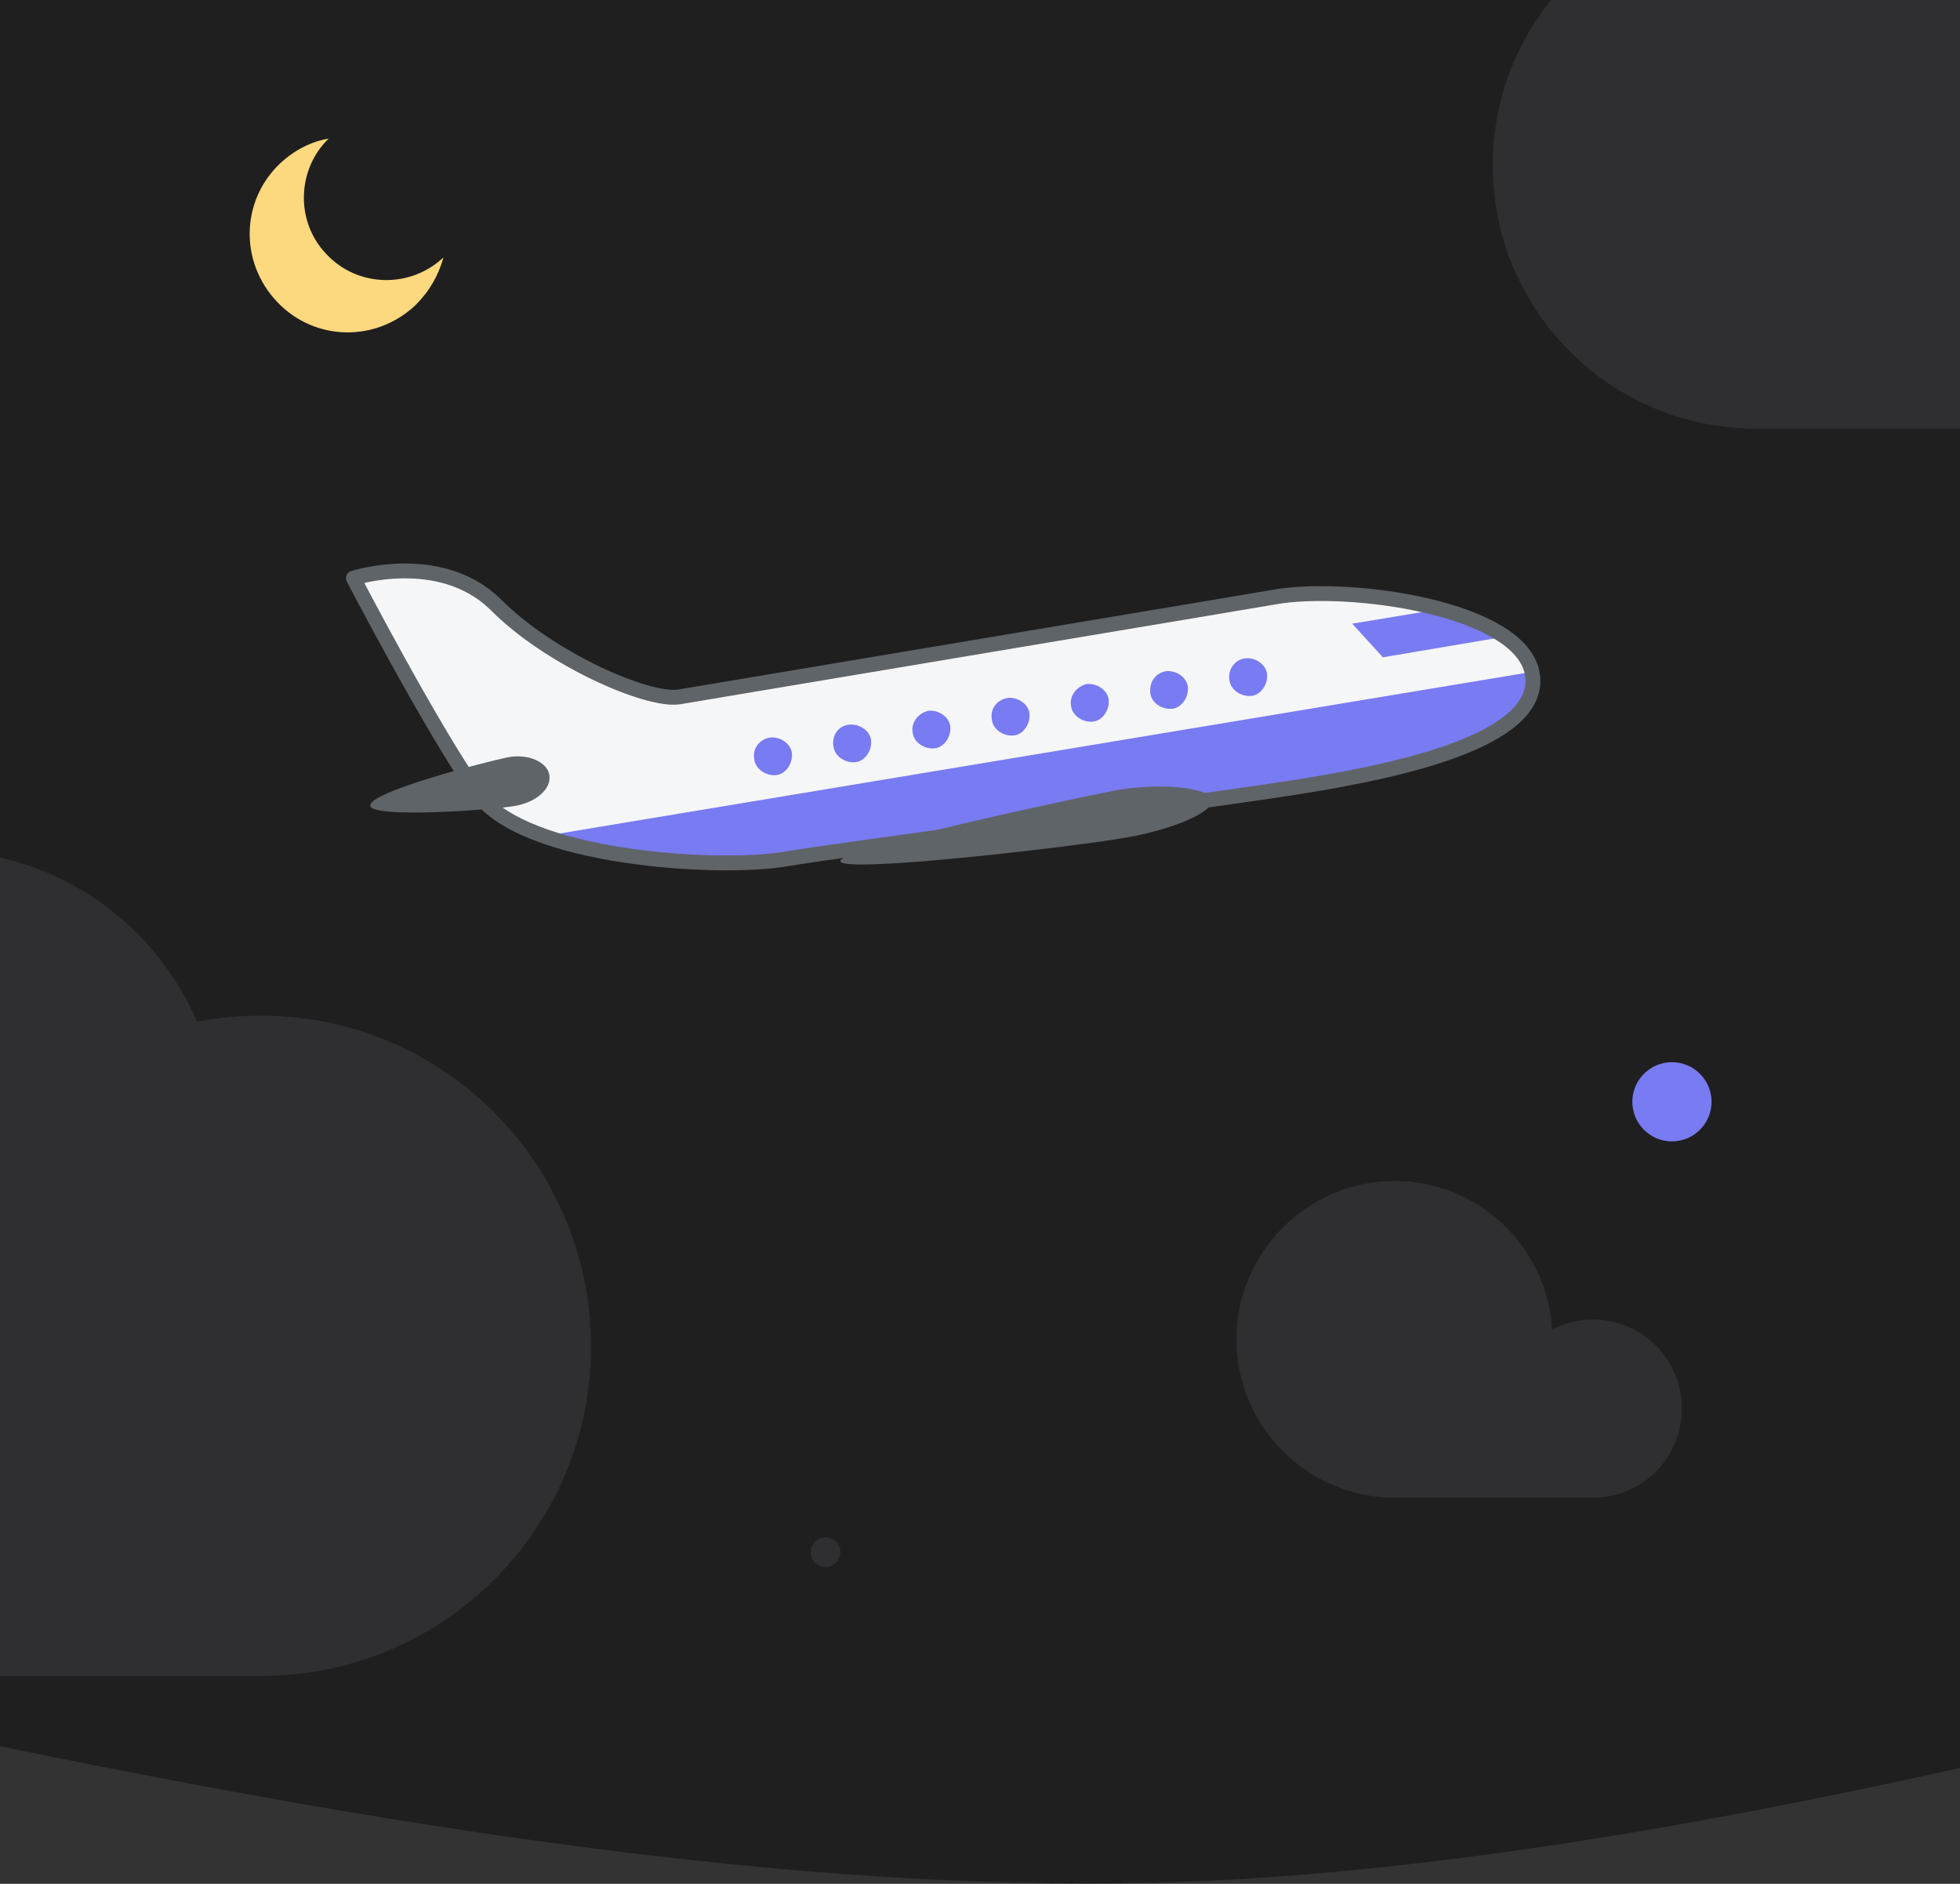
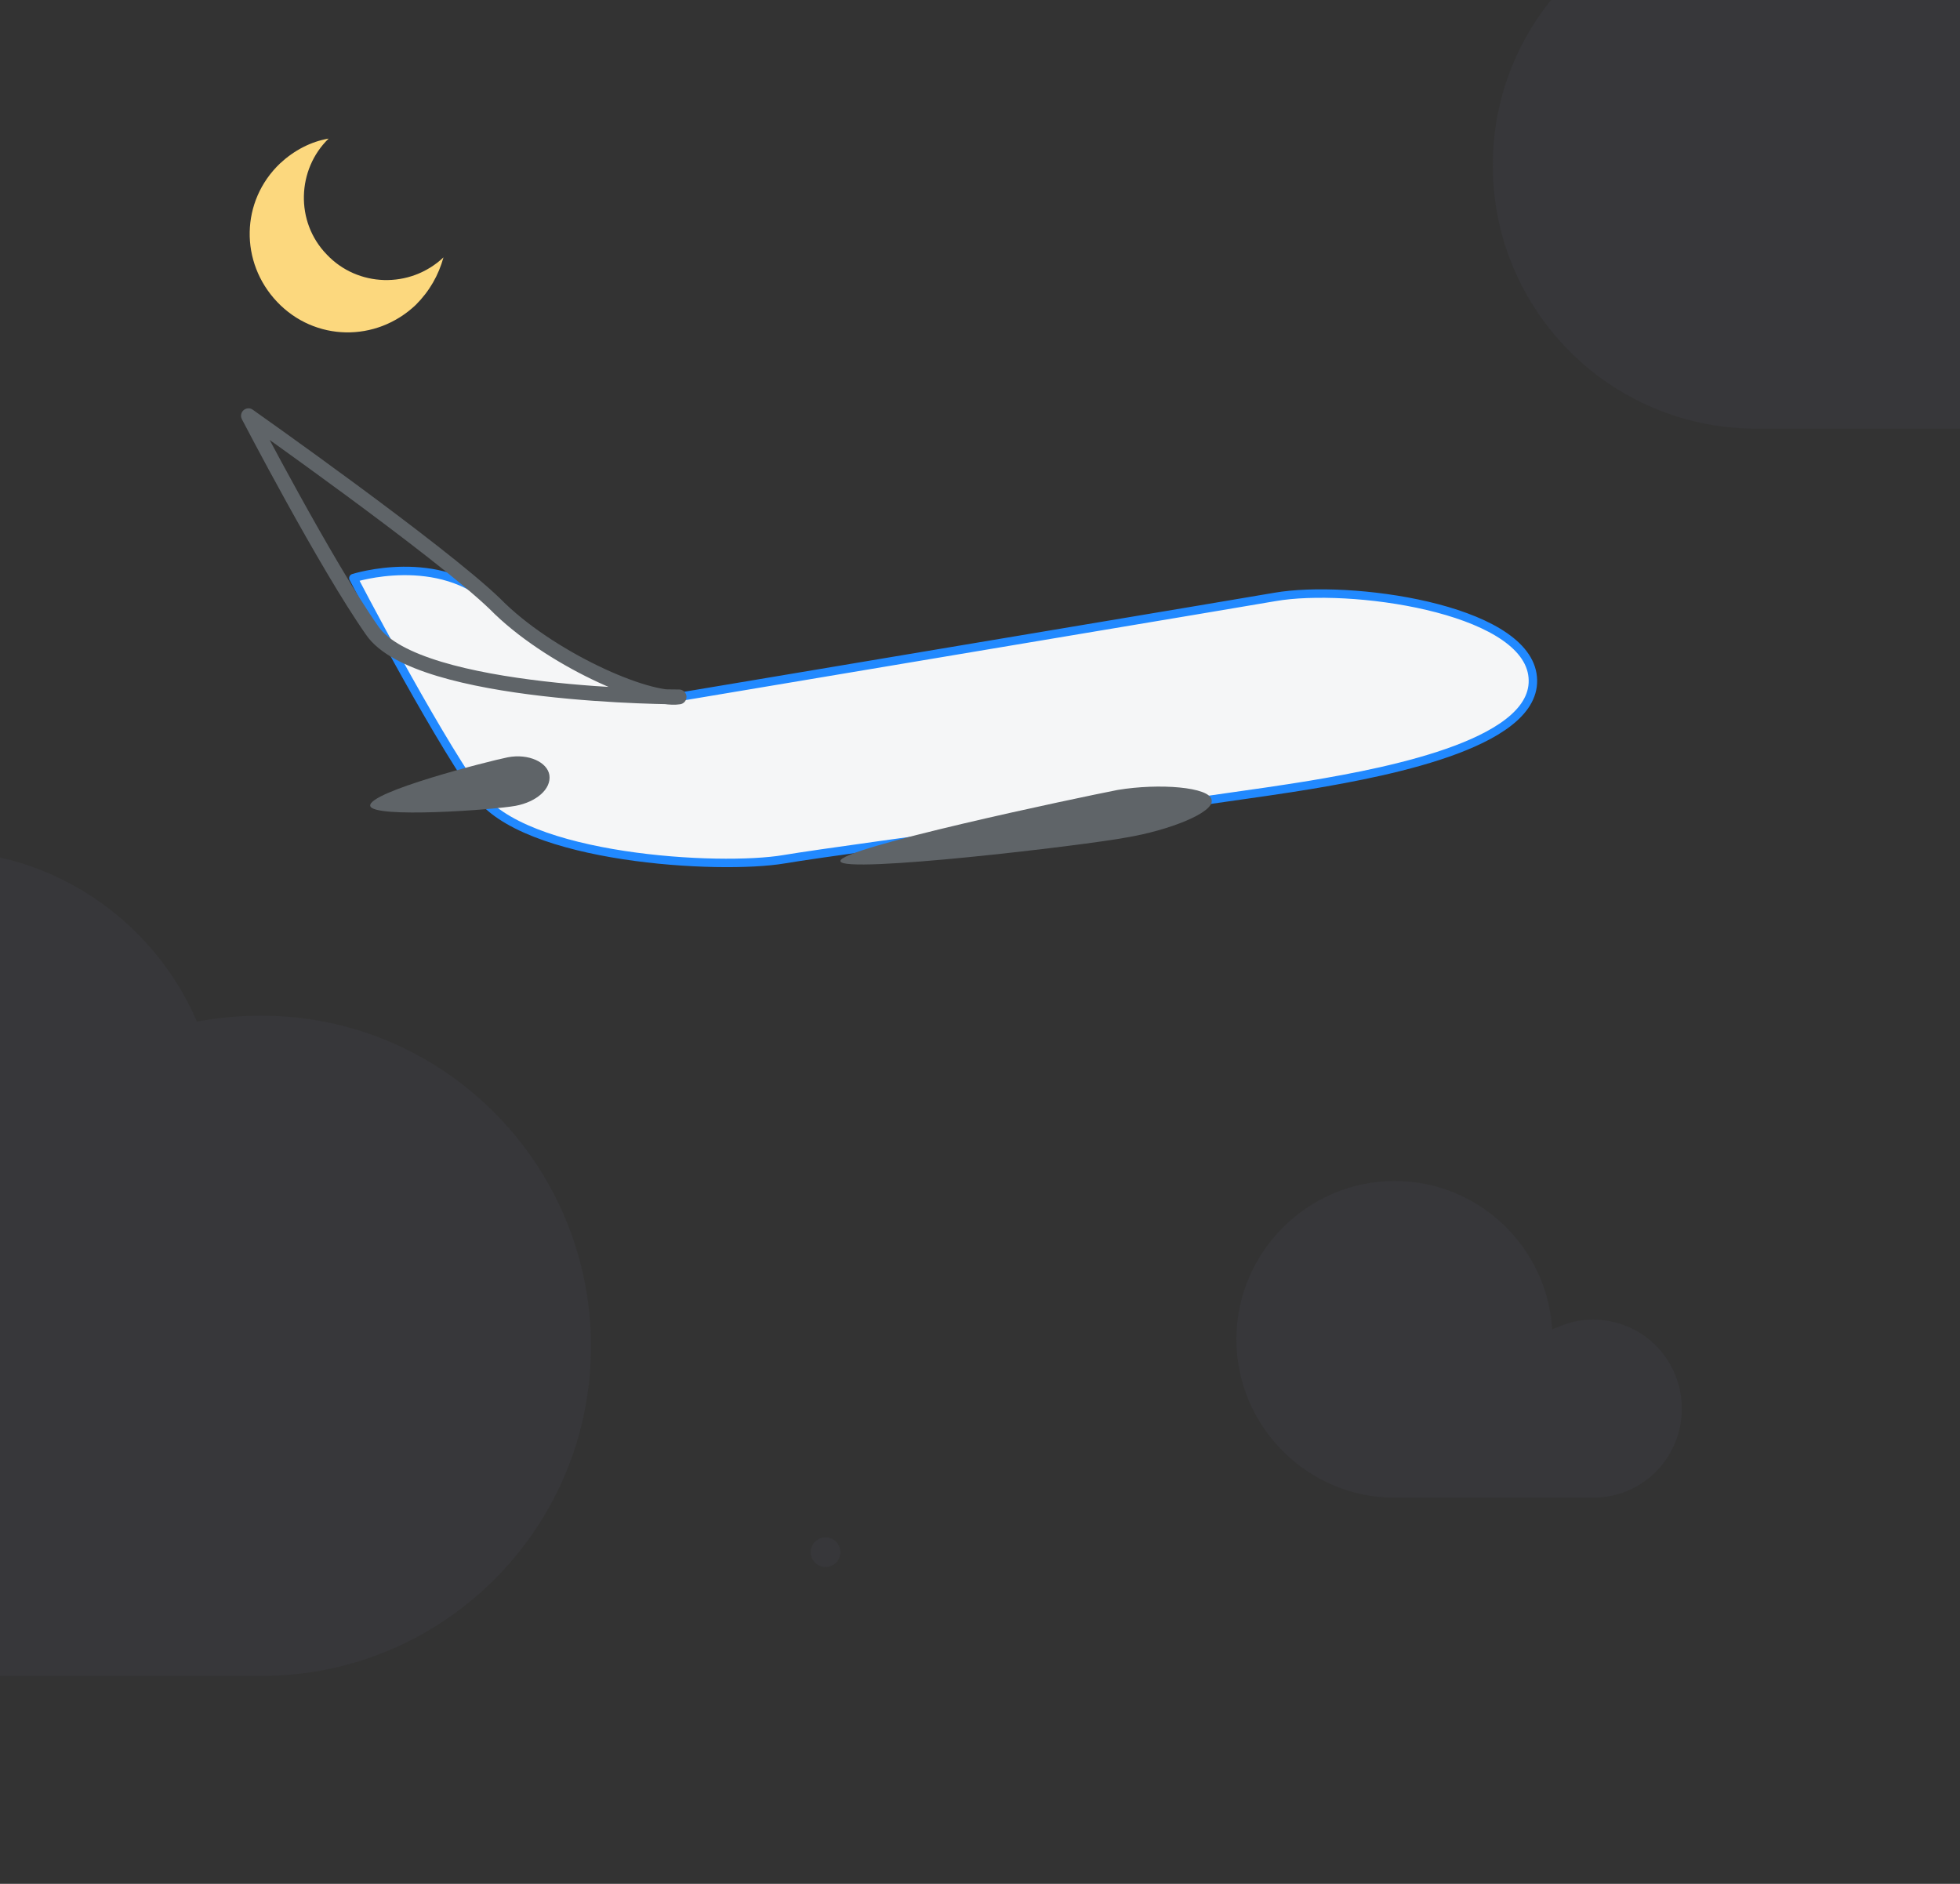
<svg xmlns="http://www.w3.org/2000/svg" xmlns:xlink="http://www.w3.org/1999/xlink" version="1.1" id="Layer_1" x="0" y="0" viewBox="0 0 198 190.3" style="enable-background:new 0 0 198 190.3" xml:space="preserve">
  <rect x="0" y="0" width="198" height="190.3" fill="#333333" stroke="none" />
  <style>.st11{fill:#5f6468}</style>
  <defs>
-     <path id="SVGID_1_" d="M0 0h198v190.3H0z" />
-   </defs>
+     </defs>
  <clipPath id="SVGID_2_">
    <use xlink:href="#SVGID_1_" style="overflow:visible" />
  </clipPath>
  <path d="M198-45.7H0v222.1c42.7 8.8 84 15 119.5 13.7 23.9-.9 50.6-5.3 78.5-11.5V-45.7z" style="opacity:.59;clip-path:url(#SVGID_2_);fill:#121214;enable-background:new" />
  <defs>
    <path id="SVGID_3_" d="M0 0h198v190.3H0z" />
  </defs>
  <clipPath id="SVGID_4_">
    <use xlink:href="#SVGID_3_" style="overflow:visible" />
  </clipPath>
  <g style="clip-path:url(#SVGID_4_)">
    <defs>
      <path id="SVGID_5_" d="M0 0h198v190.3H0z" />
    </defs>
    <clipPath id="SVGID_6_">
      <use xlink:href="#SVGID_5_" style="overflow:visible" />
    </clipPath>
-     <path d="M198-45.7H0v222.1c42.7 8.8 84 15 119.5 13.7 23.9-.9 50.6-5.3 78.5-11.5V-45.7z" style="clip-path:url(#SVGID_6_);fill:none" />
    <defs>
      <path id="SVGID_7_" d="M0 0h198v190.3H0z" />
    </defs>
    <clipPath id="SVGID_8_">
      <use xlink:href="#SVGID_7_" style="overflow:visible" />
    </clipPath>
    <path d="M26.4 102.6c-2.2 0-4.4.2-6.5.6C15.5 93 5.4 85.9-6.4 85.9c-15.8 0-28.6 12.8-28.6 28.6v1.6h-.6c-14.7 0-26.6 11.9-26.6 26.6s11.9 26.6 26.6 26.6h62c18.4 0 33.3-14.9 33.3-33.3s-14.9-33.4-33.3-33.4z" style="opacity:.59;clip-path:url(#SVGID_8_);fill:#3a3a3f;enable-background:new" />
    <defs>
      <path id="SVGID_9_" d="M0 0h198v190.3H0z" />
    </defs>
    <clipPath id="SVGID_10_">
      <use xlink:href="#SVGID_9_" style="overflow:visible" />
    </clipPath>
    <path d="M198-45.7H0v222.1c42.7 8.8 84 15 119.5 13.7 23.9-.9 50.6-5.3 78.5-11.5V-45.7z" style="clip-path:url(#SVGID_10_);fill:none" />
    <defs>
      <path id="SVGID_11_" d="M0 0h198v190.3H0z" />
    </defs>
    <clipPath id="SVGID_12_">
      <use xlink:href="#SVGID_11_" style="overflow:visible" />
    </clipPath>
    <path d="M239.4-23.4c-2.2 0-4.4.2-6.5.6-4.4-10.2-14.5-17.3-26.3-17.3-15.8 0-28.6 12.8-28.6 28.6v1.6h-.6c-14.7 0-26.6 11.9-26.6 26.6s11.9 26.6 26.6 26.6h62c18.4 0 33.3-14.9 33.3-33.3s-14.9-33.4-33.3-33.4z" style="opacity:.59;clip-path:url(#SVGID_12_);fill:#3a3a3f;enable-background:new" />
    <defs>
      <path id="SVGID_13_" d="M0 0h198v190.3H0z" />
    </defs>
    <clipPath id="SVGID_14_">
      <use xlink:href="#SVGID_13_" style="overflow:visible" />
    </clipPath>
    <path d="M198-45.7H0v222.1c42.7 8.8 84 15 119.5 13.7 23.9-.9 50.6-5.3 78.5-11.5V-45.7z" style="clip-path:url(#SVGID_14_);fill:none" />
    <defs>
      <path id="SVGID_15_" d="M0 0h198v190.3H0z" />
    </defs>
    <clipPath id="SVGID_16_">
      <use xlink:href="#SVGID_15_" style="overflow:visible" />
    </clipPath>
    <path d="M160.9 133.3c-1.5 0-2.8.4-4.1 1-.5-8.4-7.5-15-15.9-15-8.8 0-16 7.2-16 16s7.2 16 16 16h20c5 0 9-4 9-9s-4-9-9-9z" style="opacity:.59;clip-path:url(#SVGID_16_);fill:#3a3a3f;enable-background:new" />
    <defs>
      <path id="SVGID_17_" d="M0 0h198v190.3H0z" />
    </defs>
    <clipPath id="SVGID_18_">
      <use xlink:href="#SVGID_17_" style="overflow:visible" />
    </clipPath>
    <path d="M198-45.7H0v222.1c42.7 8.8 84 15 119.5 13.7 23.9-.9 50.6-5.3 78.5-11.5V-45.7z" style="clip-path:url(#SVGID_18_);fill:none" />
    <defs>
      <path id="SVGID_19_" d="M0 0h198v190.3H0z" />
    </defs>
    <clipPath id="SVGID_20_">
      <use xlink:href="#SVGID_19_" style="overflow:visible" />
    </clipPath>
    <g style="clip-path:url(#SVGID_20_)">
      <path d="M68.6 70.4c35.1-5.9 52.6-8.8 60.2-10.1 7.5-1.3 24.9 1.1 26 7.8 1.1 6.8-14.1 9.8-22.5 11.2-8.3 1.4-46.6 6.4-53.1 7.5s-26.4 0-31-6.7c-4.7-6.7-12.5-21.7-12.5-21.7S44.4 55.6 50 61c5.4 5.5 15.4 9.9 18.6 9.4z" style="fill:#f5f6f7;stroke:#2189ff;stroke-width:.854;stroke-linejoin:round;stroke-miterlimit:10" />
      <path class="st11" d="M37.4 81.4c.2 1.3 12.6.4 14.7 0s3.6-1.7 3.4-3.1c-.2-1.3-2.1-2.2-4.2-1.8-2 .4-14.1 3.5-13.9 4.9z" />
-       <path d="M145.5 61.5c-.3.1-8.9 1.5-8.9 1.5l3.1 3.4 12.4-2.1m-27.9 4.4c.1 1 1.2 1.7 2.2 1.6s1.7-1.2 1.6-2.2-1.2-1.7-2.2-1.6c-1 .1-1.8 1.1-1.6 2.2zm-8 1.3c.1 1 1.2 1.7 2.2 1.6s1.7-1.2 1.6-2.2-1.2-1.7-2.2-1.6c-1.1.2-1.7 1.1-1.6 2.2zm-8 1.3c.1 1 1.2 1.7 2.2 1.6s1.7-1.2 1.6-2.2-1.2-1.7-2.2-1.6c-1 .2-1.8 1.2-1.6 2.2zm-8 1.4c.1 1 1.2 1.7 2.2 1.6s1.7-1.2 1.6-2.2-1.2-1.7-2.2-1.6c-1.1.2-1.8 1.1-1.6 2.2zm-8 1.3c.1 1 1.2 1.7 2.2 1.6s1.7-1.2 1.6-2.2-1.2-1.7-2.2-1.6c-1 .2-1.8 1.2-1.6 2.2zm-8 1.4c.1 1 1.2 1.7 2.2 1.6s1.7-1.2 1.6-2.2-1.2-1.7-2.2-1.6c-1.1.1-1.8 1.1-1.6 2.2zm-8 1.3c.1 1 1.2 1.7 2.2 1.6s1.7-1.2 1.6-2.2-1.2-1.7-2.2-1.6c-1.1.2-1.8 1.1-1.6 2.2zm-21.5 7.8c7.9 2.8 19.7 3.2 24.4 2.5 6.5-1.1 44.8-6.1 53.1-7.5s23.7-4.5 22.5-11.2c0-.1-.1-.3-.1-.4L54.7 84.5z" style="fill:#797bf2" />
      <path class="st11" d="M84.9 87c.2 1.3 24.7-1.6 28.9-2.4 4.2-.7 8.9-2.5 8.6-3.8-.2-1.3-5.3-1.7-9.5-1-4.1.8-28.3 5.9-28 7.2z" />
-       <path d="M68.6 70.4c35.1-5.9 52.6-8.8 60.2-10.1 7.5-1.3 24.9 1.1 26 7.8 1.1 6.8-14.1 9.8-22.5 11.2-8.3 1.4-46.6 6.4-53.1 7.5s-26.4 0-31-6.7c-4.7-6.7-12.5-21.7-12.5-21.7S44.4 55.6 50 61c5.4 5.5 15.4 9.9 18.6 9.4z" style="fill:none;stroke:#5f6468;stroke-width:1.5;stroke-linejoin:round;stroke-miterlimit:10" />
+       <path d="M68.6 70.4s-26.4 0-31-6.7c-4.7-6.7-12.5-21.7-12.5-21.7S44.4 55.6 50 61c5.4 5.5 15.4 9.9 18.6 9.4z" style="fill:none;stroke:#5f6468;stroke-width:1.5;stroke-linejoin:round;stroke-miterlimit:10" />
    </g>
    <defs>
      <path id="SVGID_21_" d="M0 0h198v190.3H0z" />
    </defs>
    <clipPath id="SVGID_22_">
      <use xlink:href="#SVGID_21_" style="overflow:visible" />
    </clipPath>
    <path d="M198-45.7H0v222.1c42.7 8.8 84 15 119.5 13.7 23.9-.9 50.6-5.3 78.5-11.5V-45.7z" style="clip-path:url(#SVGID_22_);fill:none" />
    <defs>
      <path id="SVGID_23_" d="M0 0h198v190.3H0z" />
    </defs>
    <clipPath id="SVGID_24_">
      <use xlink:href="#SVGID_23_" style="overflow:visible" />
    </clipPath>
    <circle cx="40.9" cy="-5.7" r="4" style="clip-path:url(#SVGID_24_);fill:#2189ff" />
    <defs>
-       <path id="SVGID_25_" d="M0 0h198v190.3H0z" />
-     </defs>
+       </defs>
    <clipPath id="SVGID_26_">
      <use xlink:href="#SVGID_25_" style="overflow:visible" />
    </clipPath>
    <path d="M198-45.7H0v222.1c42.7 8.8 84 15 119.5 13.7 23.9-.9 50.6-5.3 78.5-11.5V-45.7z" style="clip-path:url(#SVGID_26_);fill:none" />
    <defs>
-       <path id="SVGID_27_" d="M0 0h198v190.3H0z" />
-     </defs>
+       </defs>
    <clipPath id="SVGID_28_">
      <use xlink:href="#SVGID_27_" style="overflow:visible" />
    </clipPath>
    <circle cx="168.9" cy="111.3" r="4" style="clip-path:url(#SVGID_28_);fill:#797bf2" />
    <defs>
      <path id="SVGID_29_" d="M0 0h198v190.3H0z" />
    </defs>
    <clipPath id="SVGID_30_">
      <use xlink:href="#SVGID_29_" style="overflow:visible" />
    </clipPath>
    <path d="M198-45.7H0v222.1c42.7 8.8 84 15 119.5 13.7 23.9-.9 50.6-5.3 78.5-11.5V-45.7z" style="clip-path:url(#SVGID_30_);fill:none" />
    <defs>
      <path id="SVGID_31_" d="M0 0h198v190.3H0z" />
    </defs>
    <clipPath id="SVGID_32_">
      <use xlink:href="#SVGID_31_" style="overflow:visible" />
    </clipPath>
    <circle cx="146.4" cy="-18.2" r="1.5" style="clip-path:url(#SVGID_32_);fill:#fff" />
    <defs>
      <path id="SVGID_33_" d="M0 0h198v190.3H0z" />
    </defs>
    <clipPath id="SVGID_34_">
      <use xlink:href="#SVGID_33_" style="overflow:visible" />
    </clipPath>
    <path d="M198-45.7H0v222.1c42.7 8.8 84 15 119.5 13.7 23.9-.9 50.6-5.3 78.5-11.5V-45.7z" style="clip-path:url(#SVGID_34_);fill:none" />
    <defs>
      <path id="SVGID_35_" d="M0 0h198v190.3H0z" />
    </defs>
    <clipPath id="SVGID_36_">
      <use xlink:href="#SVGID_35_" style="overflow:visible" />
    </clipPath>
    <circle cx="83.4" cy="156.8" r="1.5" style="opacity:.59;clip-path:url(#SVGID_36_);fill:#3a3a3f;enable-background:new" />
  </g>
  <path d="M33 25.7c-3.2-3.3-3-8.6.2-11.7-1.8.3-3.5 1.2-4.9 2.5-4 3.8-4.1 10-.3 14s10 4.1 14 .3c1.4-1.4 2.3-3 2.8-4.8-3.4 3.2-8.7 3-11.8-.3z" style="fill:#fcd87e" />
</svg>